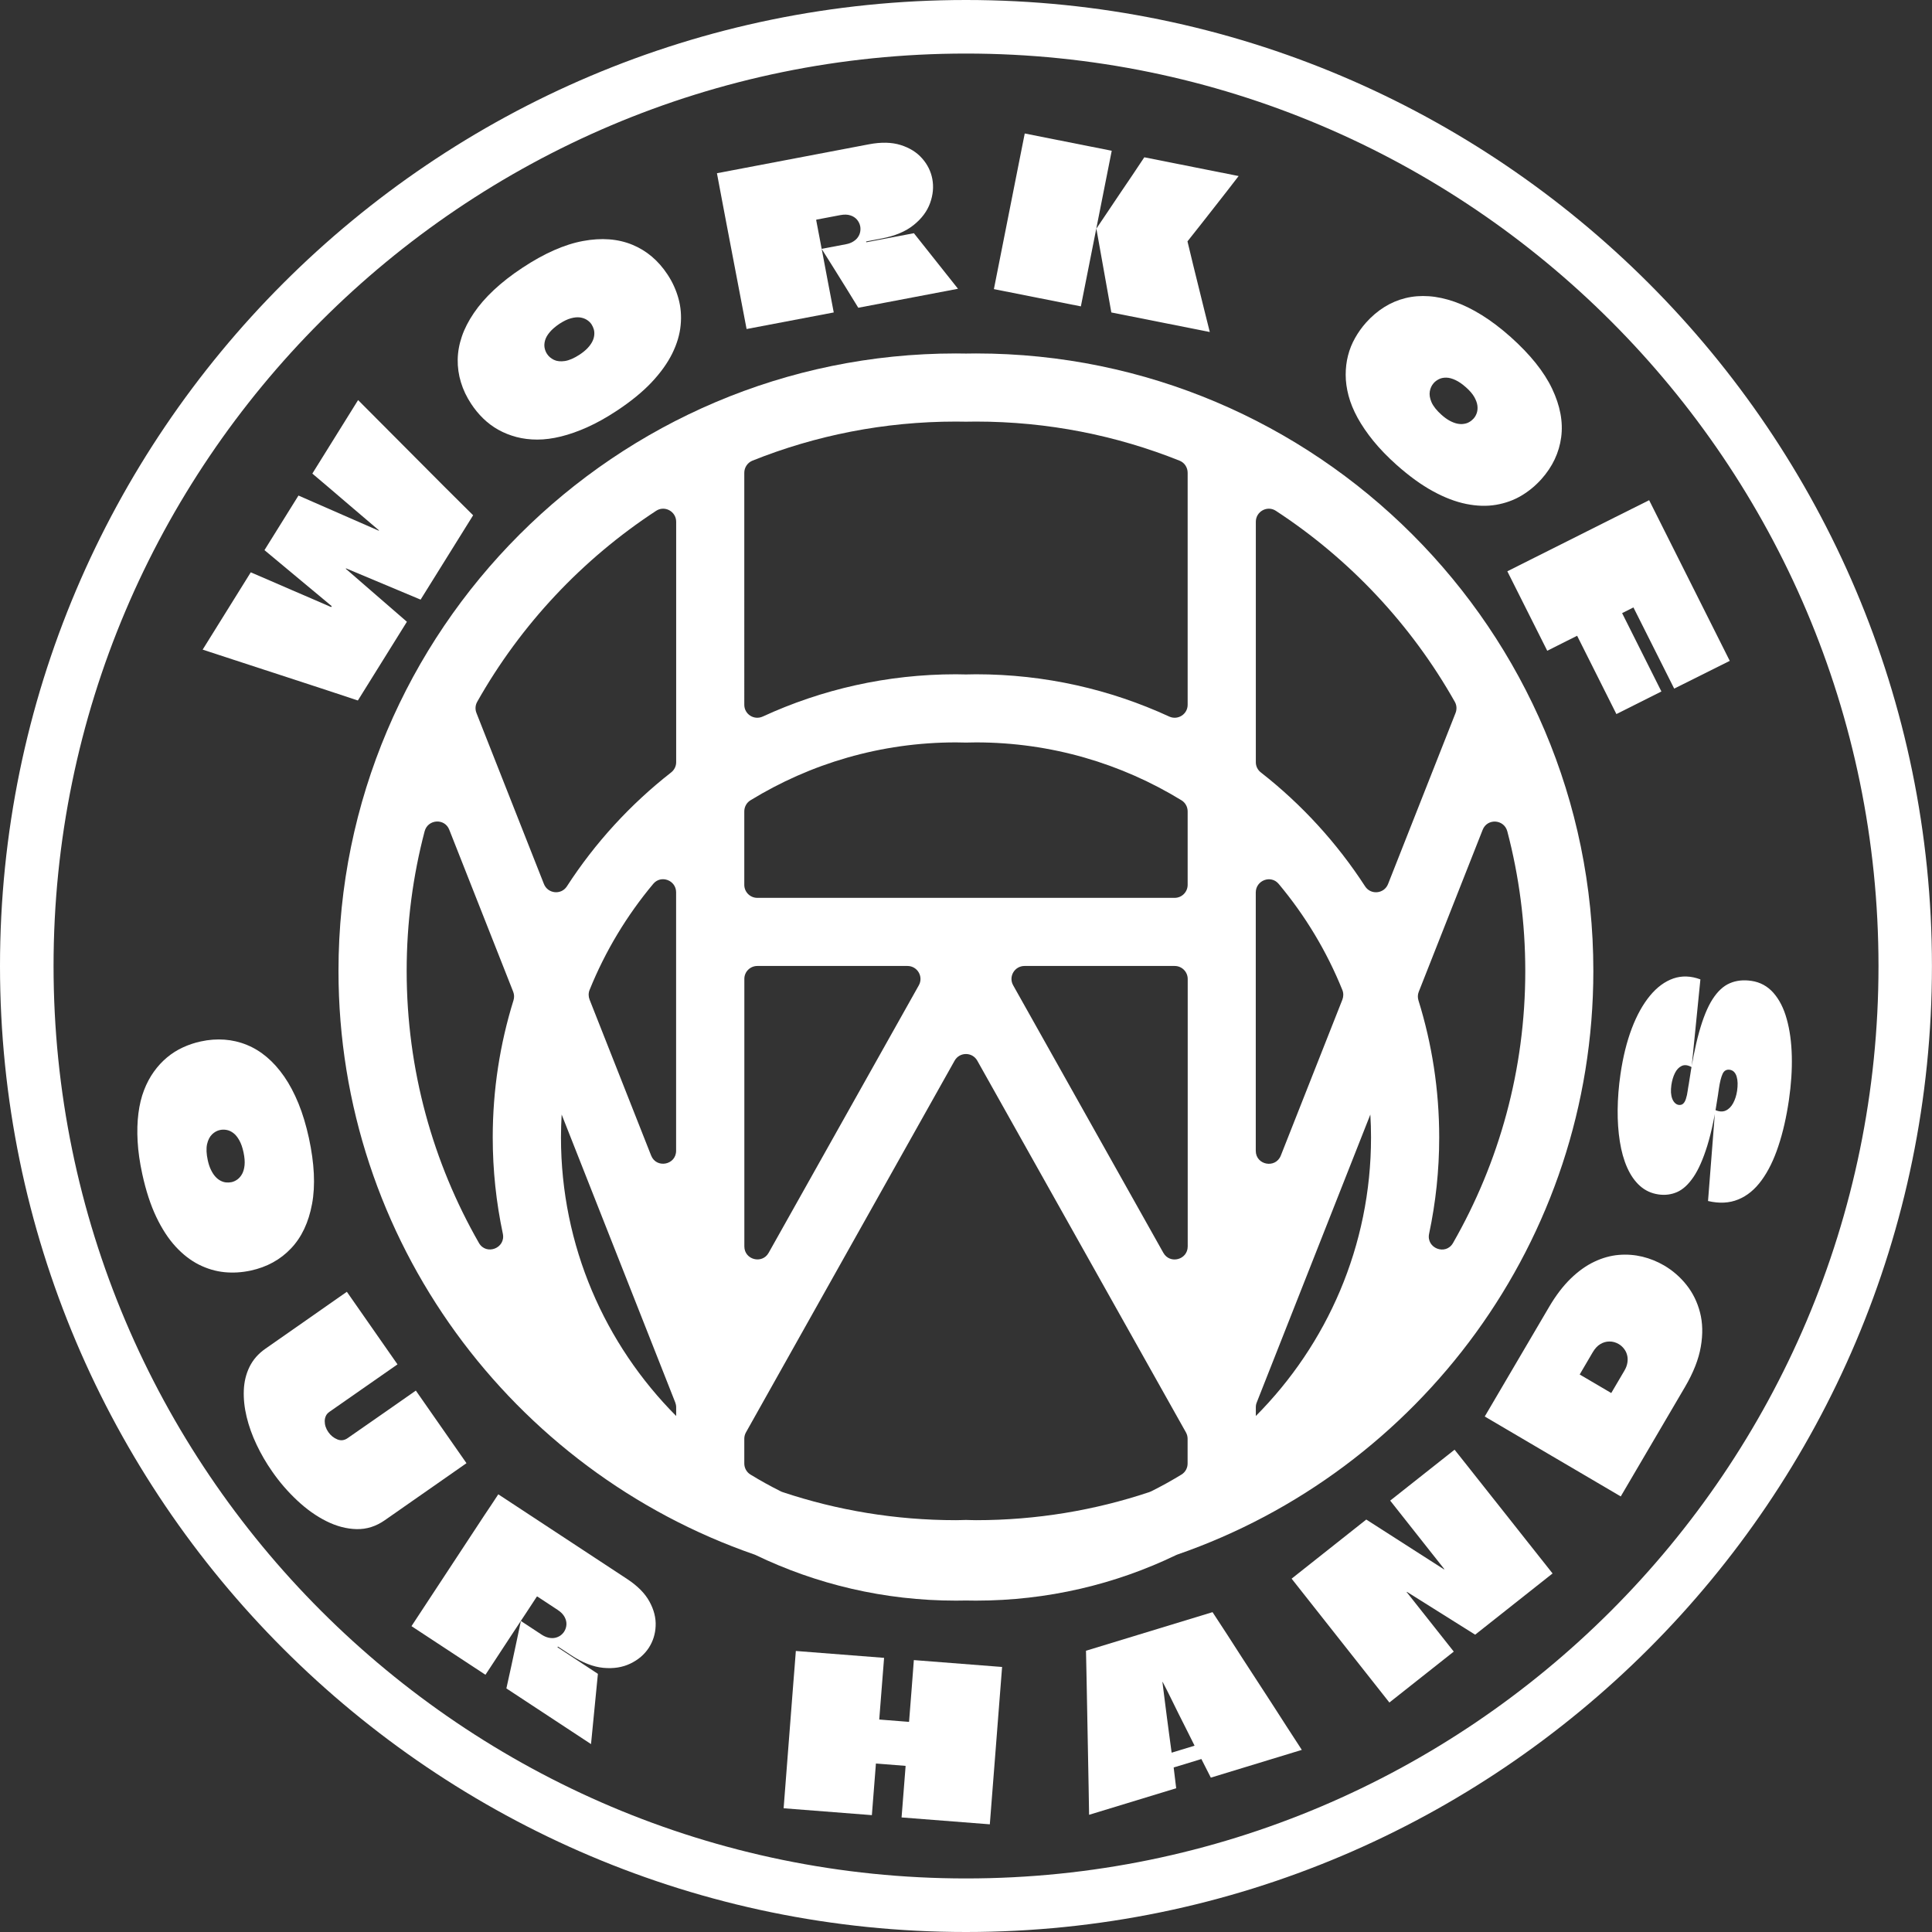
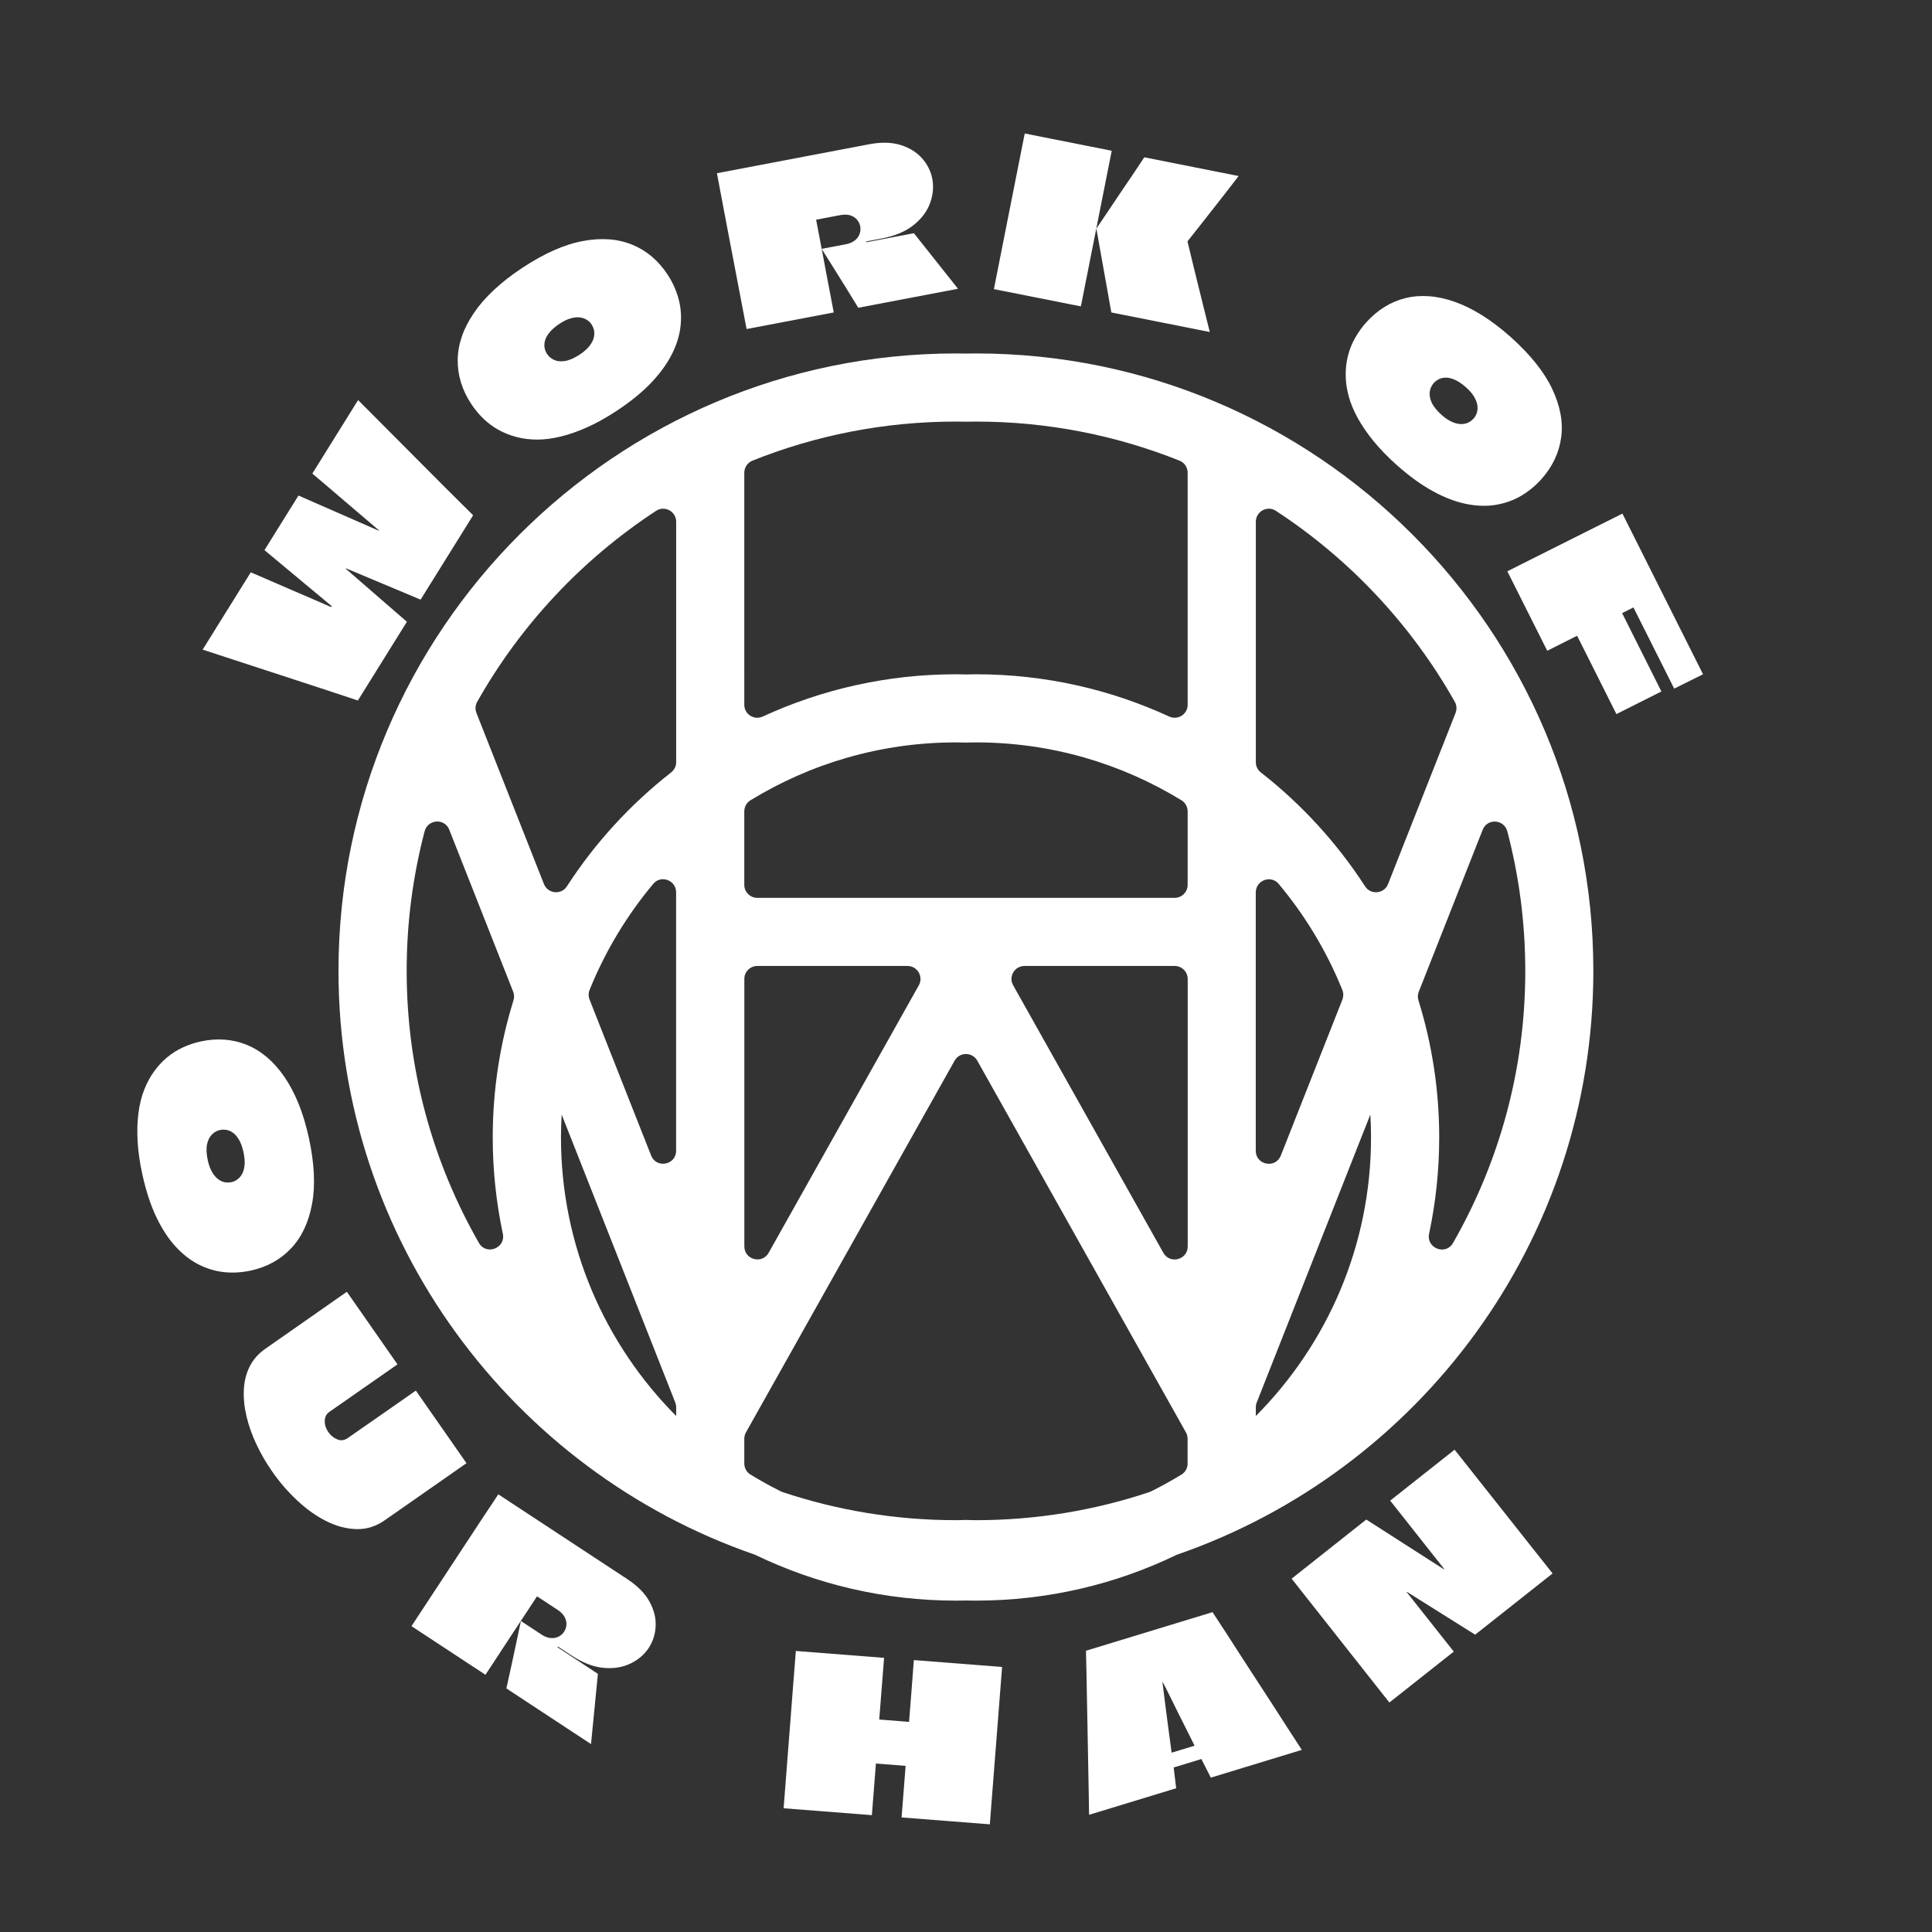
<svg xmlns="http://www.w3.org/2000/svg" xml:space="preserve" style="enable-background:new 0 0 336.93 336.93;" viewBox="0 0 336.93 336.93" y="0px" x="0px" id="Layer_1" version="1.0">
  <rect x="0" y="0" width="336.93" height="336.93" fill="#333333" stroke="none" />
  <style type="text/css">
	.st0{fill:#FFFFFF;}
</style>
  <g>
    <g>
-       <path d="M168.46,336.93C75.57,336.93,0,261.35,0,168.46C0,75.57,75.57,0,168.46,0s168.46,75.57,168.46,168.46    C336.93,261.35,261.35,336.93,168.46,336.93z M168.46,9.34C80.72,9.34,9.34,80.72,9.34,168.46c0,87.74,71.38,159.13,159.13,159.13    s159.13-71.38,159.13-159.13C327.59,80.72,256.2,9.34,168.46,9.34z" class="st0" />
-     </g>
+       </g>
    <g>
      <path d="M170.21,61.64c-0.59,0-1.17,0.01-1.75,0.02c-0.58-0.01-1.17-0.02-1.75-0.02    c-59.37,0-107.68,48.3-107.68,107.68c0,47.08,30.38,87.2,72.56,101.79c0.07,0.02,0.13,0.05,0.19,0.08    c10.57,5.09,22.42,7.95,34.92,7.95c0.59,0,1.17-0.01,1.75-0.02c0.58,0.01,1.16,0.02,1.75,0.02c12.5,0,24.35-2.85,34.92-7.95    c0.06-0.03,0.13-0.06,0.19-0.08c42.18-14.59,72.56-54.71,72.56-101.79C277.89,109.94,229.59,61.64,170.21,61.64z M222.99,154.14    c4.61,5.51,8.38,11.74,11.11,18.51c0.22,0.54,0.21,1.15,0,1.69l-10.73,27.18c-0.92,2.33-4.37,1.67-4.37-0.83v-45.06    C219.01,153.52,221.64,152.53,222.99,154.14z M132.07,168.46h26.19c1.73,0,2.82,1.86,1.98,3.37l-26.19,46.65    c-1.14,2.03-4.24,1.22-4.24-1.11v-46.65C129.8,169.48,130.82,168.46,132.07,168.46z M70.92,169.31c0-8.4,1.09-16.56,3.13-24.33    c0.56-2.13,3.5-2.33,4.3-0.28l11.15,28.26c0.19,0.48,0.2,1,0.05,1.49c-2.35,7.56-3.62,15.58-3.62,23.9    c0,5.76,0.61,11.37,1.76,16.79c0.54,2.53-2.89,3.86-4.17,1.62C75.51,202.77,70.92,186.57,70.92,169.31z M117.92,246.94    c-12.41-12.47-20.09-29.64-20.09-48.58c0-1.34,0.05-2.67,0.12-3.99l19.81,50.21c0.1,0.26,0.16,0.55,0.16,0.83V246.94z     M113.55,201.51l-10.73-27.18c-0.21-0.54-0.22-1.15,0-1.69c2.73-6.76,6.5-13,11.11-18.51c1.35-1.61,3.98-0.62,3.98,1.48v45.06    C117.92,203.18,114.46,203.84,113.55,201.51z M117.04,134.71c-7.11,5.56-13.27,12.28-18.18,19.87c-1,1.54-3.32,1.29-4-0.41    l-11.77-29.83c-0.25-0.64-0.21-1.35,0.13-1.95c7.59-13.45,18.33-24.88,31.21-33.31c1.5-0.98,3.49,0.12,3.49,1.91v41.93    C117.92,133.63,117.59,134.28,117.04,134.71z M206.05,257.15c-1.72,1.05-3.48,2.03-5.29,2.93c-0.11,0.05-0.22,0.1-0.34,0.14    c-9.5,3.17-19.66,4.89-30.21,4.89c-0.59,0-1.17-0.03-1.75-0.04c-0.58,0.01-1.16,0.04-1.75,0.04c-10.55,0-20.71-1.72-30.21-4.89    c-0.12-0.04-0.23-0.08-0.34-0.14c-1.81-0.9-3.57-1.88-5.29-2.93c-0.67-0.41-1.07-1.15-1.07-1.93v-4.31c0-0.39,0.1-0.77,0.29-1.11    l36.39-64.83c0.87-1.54,3.08-1.54,3.95,0l36.39,64.83c0.19,0.34,0.29,0.72,0.29,1.11v4.31C207.12,256,206.72,256.74,206.05,257.15    z M202.88,218.48l-26.19-46.65c-0.85-1.51,0.24-3.37,1.98-3.37h26.19c1.25,0,2.27,1.01,2.27,2.27v46.65    C207.12,219.71,204.02,220.52,202.88,218.48z M207.12,154.31c0,1.25-1.01,2.27-2.27,2.27h-36.39h-36.39    c-1.25,0-2.27-1.01-2.27-2.27V141.5c0-0.78,0.4-1.52,1.07-1.93c10.45-6.4,22.72-10.1,35.84-10.1c0.59,0,1.17,0.02,1.75,0.03    c0.58-0.01,1.16-0.03,1.75-0.03c13.12,0,25.39,3.7,35.84,10.1c0.67,0.41,1.07,1.15,1.07,1.93V154.31z M207.12,122.91    c0,1.66-1.72,2.74-3.22,2.05c-10.26-4.73-21.67-7.37-33.69-7.37c-0.59,0-1.17,0.01-1.75,0.03c-0.58-0.01-1.16-0.03-1.75-0.03    c-12.02,0-23.43,2.64-33.69,7.37c-1.51,0.69-3.22-0.39-3.22-2.05V82.45c0-0.92,0.56-1.76,1.41-2.11    c10.98-4.4,22.96-6.82,35.5-6.82c0.59,0,1.17,0.01,1.75,0.02c0.58-0.01,1.17-0.02,1.75-0.02c12.54,0,24.51,2.42,35.5,6.82    c0.86,0.34,1.41,1.18,1.41,2.11V122.91z M219.01,246.94v-1.53c0-0.28,0.05-0.57,0.16-0.83l19.81-50.21    c0.08,1.32,0.12,2.65,0.12,3.99C239.1,217.3,231.42,234.47,219.01,246.94z M219.01,132.93V90.99c0-1.79,1.99-2.89,3.49-1.91    c12.88,8.42,23.62,19.86,31.21,33.31c0.34,0.59,0.38,1.31,0.13,1.95l-11.77,29.83c-0.67,1.71-3,1.95-4,0.41    c-4.92-7.59-11.07-14.31-18.18-19.87C219.33,134.28,219.01,133.63,219.01,132.93z M253.4,216.77c-1.28,2.24-4.71,0.91-4.17-1.62    c1.15-5.42,1.76-11.03,1.76-16.79c0-8.32-1.27-16.35-3.62-23.9c-0.15-0.49-0.14-1.02,0.05-1.49l11.15-28.26    c0.81-2.05,3.74-1.85,4.3,0.28c2.04,7.77,3.13,15.93,3.13,24.33C266.01,186.57,261.42,202.77,253.4,216.77z" class="st0" />
    </g>
    <g>
      <path d="M54.47,82.59l7.98-12.82c1.67,1.69,3.34,3.36,5.01,5.03c1.67,1.67,3.34,3.35,5.01,5.03    c1.67,1.69,3.34,3.36,5.01,5.03c1.67,1.67,3.35,3.34,5.03,5l-9.16,14.71l-12.95-5.43c-0.02-0.01-0.05-0.01-0.08-0.01    c-0.01,0.02-0.02,0.04-0.01,0.06c0,0.02,0.02,0.03,0.04,0.04l10.61,9.2l-8.55,13.73c-1.8-0.6-3.6-1.19-5.41-1.79    c-1.8-0.6-3.61-1.18-5.41-1.77c-1.81-0.58-3.61-1.17-5.42-1.77c-1.8-0.6-3.61-1.18-5.42-1.77c-1.81-0.58-3.61-1.17-5.41-1.77    l8.39-13.48c1.17,0.49,2.34,1,3.51,1.51c1.17,0.51,2.34,1.02,3.5,1.52c1.16,0.5,2.34,1.01,3.51,1.51c1.18,0.5,2.35,1.01,3.5,1.52    c0.03-0.04,0.05-0.07,0.06-0.1c0.01-0.02,0.03-0.04,0.04-0.06l-11.73-9.77l5.93-9.52l14,6.13l0.02-0.03l0.02-0.03    c-1.95-1.66-3.89-3.31-5.82-4.96C58.37,85.9,56.43,84.24,54.47,82.59z" class="st0" />
      <path d="M101.67,42.03c3.23-0.6,6.1-0.38,8.6,0.65c2.5,1.03,4.54,2.76,6.14,5.19c0.87,1.31,1.5,2.71,1.91,4.19    c0.41,1.48,0.54,3.03,0.38,4.65c-0.15,1.62-0.64,3.27-1.47,4.95c-0.83,1.68-2.04,3.36-3.62,5.04c-1.59,1.68-3.62,3.33-6.09,4.96    c-1.76,1.16-3.46,2.11-5.07,2.83c-1.62,0.73-3.16,1.27-4.62,1.63c-1.46,0.36-2.84,0.54-4.13,0.54c-1.29,0-2.51-0.15-3.64-0.45    c-1.13-0.3-2.19-0.72-3.15-1.26c-0.97-0.54-1.85-1.2-2.64-1.97c-0.79-0.77-1.49-1.62-2.1-2.55c-0.8-1.21-1.4-2.47-1.79-3.77    c-0.4-1.3-0.58-2.62-0.56-3.96c0.02-1.34,0.27-2.69,0.73-4.04c0.46-1.35,1.16-2.7,2.08-4.06c0.92-1.36,2.08-2.7,3.49-4.02    c1.41-1.32,3.06-2.61,4.97-3.87C94.9,44.19,98.43,42.63,101.67,42.03z M95.87,57.93c-0.41,0.49-0.68,0.96-0.81,1.42    c-0.13,0.46-0.16,0.89-0.09,1.29c0.08,0.41,0.22,0.78,0.44,1.1c0.28,0.43,0.69,0.77,1.2,1.02c0.52,0.25,1.16,0.31,1.91,0.2    c0.76-0.12,1.61-0.49,2.57-1.12c0.56-0.37,1.02-0.75,1.38-1.13c0.36-0.38,0.63-0.76,0.82-1.13c0.19-0.37,0.3-0.74,0.34-1.11    c0.04-0.37,0.02-0.7-0.07-1.02c-0.09-0.31-0.22-0.6-0.39-0.87c-0.2-0.31-0.47-0.57-0.81-0.79c-0.34-0.22-0.74-0.36-1.2-0.43    c-0.46-0.06-0.99-0.02-1.6,0.15c-0.61,0.16-1.27,0.49-2,0.96C96.84,56.96,96.28,57.44,95.87,57.93z" class="st0" />
      <path d="M125.03,30.21l26.48-5.04c2.15-0.41,4-0.37,5.56,0.12c1.56,0.49,2.81,1.27,3.74,2.33    c0.94,1.06,1.53,2.26,1.78,3.58c0.26,1.38,0.13,2.78-0.39,4.22c-0.52,1.44-1.48,2.72-2.87,3.83c-1.39,1.12-3.25,1.9-5.57,2.34    c-0.1,0.02-0.34,0.07-0.73,0.14c-0.39,0.07-0.79,0.15-1.19,0.23c-0.4,0.08-0.67,0.13-0.79,0.15l0.01,0.07    c0,0.02,0.01,0.05,0.01,0.07l8.31-1.58l7.69,9.69l-17.39,3.31c-0.7-1.14-1.4-2.29-2.11-3.43c-0.71-1.14-1.42-2.28-2.13-3.42    c-0.71-1.14-1.43-2.28-2.15-3.42l4.25-0.81c0.49-0.09,0.91-0.25,1.26-0.47c0.35-0.22,0.63-0.47,0.82-0.76    c0.2-0.29,0.33-0.59,0.39-0.92c0.06-0.32,0.07-0.64,0.01-0.96c-0.08-0.43-0.27-0.82-0.56-1.17c-0.29-0.34-0.68-0.6-1.17-0.75    c-0.48-0.16-1.06-0.17-1.72-0.05l-4.17,0.79c-0.02,0.03-0.04,0.04-0.05,0.05c-0.01,0-0.02,0.02-0.01,0.04    c0.3,1.57,0.52,2.72,0.66,3.46c0.14,0.74,0.23,1.2,0.26,1.38c0.03,0.18,0.05,0.25,0.04,0.2c0.1,0.51,0.19,0.98,0.27,1.41    c0.08,0.43,0.18,0.93,0.28,1.49c0.15,0.8,0.32,1.68,0.5,2.65c0.18,0.97,0.37,1.93,0.55,2.88c0.18,0.95,0.35,1.83,0.5,2.63    l-15.2,2.89c-0.29-1.55-0.59-3.1-0.89-4.66c-0.3-1.56-0.59-3.11-0.89-4.66c-0.29-1.55-0.59-3.1-0.89-4.66    c-0.3-1.56-0.59-3.11-0.89-4.66c-0.27-1.43-0.54-2.85-0.81-4.28C125.57,33.06,125.3,31.64,125.03,30.21z" class="st0" />
      <path d="M173.33,50.42c0.35-1.76,0.7-3.53,1.05-5.3c0.35-1.77,0.7-3.54,1.05-5.3c0.35-1.76,0.7-3.53,1.05-5.3    c0.35-1.77,0.7-3.54,1.05-5.3c0.2-0.99,0.39-1.98,0.59-2.97c0.2-0.99,0.39-1.98,0.59-2.97l15.17,3.01    c-0.22,1.11-0.44,2.22-0.66,3.33c-0.22,1.11-0.44,2.22-0.66,3.33c-0.22,1.11-0.44,2.22-0.66,3.33c-0.22,1.11-0.44,2.22-0.66,3.33    c0,0.02-0.01,0.06-0.02,0.11c-0.01,0.05-0.02,0.1-0.03,0.14c0,0.02-0.01,0.05-0.01,0.07c0,0.02-0.01,0.05-0.02,0.09    c-0.01,0.04-0.01,0.07-0.02,0.09c-0.44,2.22-0.88,4.44-1.32,6.66c-0.44,2.22-0.88,4.44-1.32,6.66L173.33,50.42z M193.81,54.49    l-2.61-14.62c0.71-1.04,1.41-2.08,2.1-3.12c0.69-1.04,1.38-2.08,2.08-3.1c0.7-1.03,1.4-2.06,2.1-3.1c0.7-1.04,1.39-2.08,2.08-3.12    l16.45,3.27c-0.58,0.76-1.26,1.64-2.04,2.64c-0.78,1-1.57,2.01-2.37,3.03c-0.8,1.02-1.54,1.96-2.22,2.83    c-0.68,0.87-1.44,1.83-2.29,2.89c0.36,1.5,0.69,2.86,0.98,4.07c0.29,1.21,0.61,2.52,0.97,3.93c0.35,1.41,0.7,2.8,1.03,4.17    c0.34,1.37,0.64,2.58,0.91,3.64L193.81,54.49z" class="st0" />
      <path d="M270.68,67.79c1.41,2.97,1.94,5.8,1.58,8.48c-0.36,2.68-1.5,5.1-3.43,7.27c-1.05,1.17-2.23,2.15-3.56,2.93    c-1.33,0.78-2.79,1.3-4.39,1.57c-1.6,0.27-3.32,0.22-5.16-0.15c-1.84-0.37-3.77-1.1-5.8-2.21c-2.03-1.1-4.15-2.64-6.36-4.6    c-1.58-1.41-2.92-2.8-4.04-4.17c-1.12-1.38-2.04-2.73-2.76-4.04c-0.72-1.32-1.25-2.6-1.58-3.86c-0.33-1.25-0.5-2.46-0.5-3.64    c0-1.17,0.13-2.3,0.41-3.37c0.27-1.07,0.68-2.09,1.23-3.06c0.54-0.96,1.18-1.86,1.92-2.69c0.97-1.08,2.03-1.98,3.18-2.7    c1.15-0.72,2.38-1.24,3.68-1.56c1.3-0.32,2.67-0.43,4.09-0.33c1.43,0.1,2.91,0.42,4.46,0.96c1.55,0.54,3.14,1.32,4.78,2.34    c1.64,1.02,3.31,2.29,5.02,3.81C266.85,61.81,269.27,64.82,270.68,67.79z M253.82,66.28c-0.58-0.27-1.1-0.41-1.58-0.42    c-0.47-0.01-0.9,0.07-1.27,0.25c-0.37,0.18-0.69,0.41-0.95,0.71c-0.34,0.39-0.57,0.86-0.67,1.43c-0.1,0.57,0,1.2,0.3,1.9    c0.31,0.7,0.89,1.43,1.74,2.19c0.5,0.45,0.98,0.79,1.44,1.04c0.46,0.25,0.9,0.41,1.3,0.5c0.41,0.08,0.79,0.1,1.16,0.04    c0.36-0.05,0.69-0.16,0.96-0.33c0.28-0.16,0.52-0.36,0.74-0.6c0.25-0.28,0.43-0.6,0.56-0.99c0.12-0.38,0.16-0.8,0.1-1.27    c-0.06-0.46-0.24-0.96-0.55-1.51c-0.31-0.54-0.8-1.11-1.45-1.68C255.01,66.97,254.4,66.55,253.82,66.28z" class="st0" />
-       <path d="M291.97,120.09l-7.11-14.16l-0.03,0.02l-1.91,0.96l-0.03,0.02l6.85,13.66l-7.85,3.94l-6.85-13.66l-0.03,0.02    c-0.75,0.38-1.37,0.69-1.86,0.93c-0.49,0.25-0.98,0.49-1.47,0.74c-0.48,0.24-1.1,0.55-1.85,0.93l-6.96-13.86    c1.56-0.78,3.12-1.57,4.68-2.35c1.56-0.78,3.12-1.56,4.67-2.34c1.55-0.78,3.1-1.56,4.66-2.34c1.56-0.78,3.12-1.57,4.68-2.35    c1.01-0.51,2.02-1.01,3.02-1.51c1-0.5,2-1.01,3.02-1.51l14.06,28.02L291.97,120.09z" class="st0" />
+       <path d="M291.97,120.09l-7.11-14.16l-0.03,0.02l-1.91,0.96l-0.03,0.02l6.85,13.66l-7.85,3.94l-6.85-13.66l-0.03,0.02    c-0.75,0.38-1.37,0.69-1.86,0.93c-0.49,0.25-0.98,0.49-1.47,0.74c-0.48,0.24-1.1,0.55-1.85,0.93l-6.96-13.86    c1.56-0.78,3.12-1.57,4.68-2.35c1.56-0.78,3.12-1.56,4.67-2.34c1.56-0.78,3.12-1.57,4.68-2.35    c1.01-0.51,2.02-1.01,3.02-1.51c1-0.5,2-1.01,3.02-1.51l14.06,28.02L291.97,120.09z" class="st0" />
    </g>
    <g>
      <path d="M54.42,209.96c-0.6,3.23-1.82,5.82-3.68,7.77c-1.85,1.95-4.19,3.24-7.01,3.85c-1.53,0.33-3.06,0.43-4.58,0.28    c-1.52-0.15-3.01-0.59-4.45-1.31c-1.45-0.73-2.8-1.77-4.07-3.15c-1.26-1.37-2.39-3.1-3.38-5.18c-0.99-2.08-1.8-4.56-2.43-7.44    c-0.45-2.06-0.72-3.97-0.82-5.74c-0.1-1.77-0.05-3.4,0.14-4.88c0.19-1.49,0.51-2.83,0.98-4.04c0.46-1.2,1.04-2.28,1.72-3.23    s1.45-1.78,2.29-2.48c0.85-0.71,1.77-1.29,2.77-1.75c1-0.46,2.04-0.81,3.12-1.04c1.41-0.31,2.79-0.41,4.14-0.31    c1.35,0.1,2.64,0.4,3.88,0.91c1.24,0.5,2.4,1.21,3.49,2.13c1.09,0.92,2.1,2.05,3.03,3.39c0.93,1.34,1.76,2.91,2.49,4.69    c0.73,1.78,1.33,3.79,1.82,6.02C54.83,202.9,55.02,206.74,54.42,209.96z M41.73,198.86c-0.31-0.55-0.65-0.98-1.03-1.26    c-0.38-0.29-0.77-0.47-1.17-0.54c-0.41-0.08-0.8-0.07-1.18,0.01c-0.5,0.11-0.96,0.36-1.37,0.76c-0.41,0.4-0.7,0.97-0.87,1.71    c-0.16,0.75-0.12,1.68,0.12,2.79c0.14,0.65,0.33,1.22,0.56,1.69c0.23,0.47,0.48,0.86,0.76,1.17c0.28,0.31,0.58,0.55,0.91,0.72    c0.32,0.17,0.65,0.27,0.97,0.3c0.32,0.03,0.63,0.01,0.95-0.05c0.36-0.08,0.7-0.24,1.02-0.47c0.32-0.24,0.6-0.56,0.82-0.96    c0.22-0.4,0.37-0.92,0.43-1.54c0.06-0.62,0-1.36-0.18-2.21C42.29,200.11,42.04,199.41,41.73,198.86z" class="st0" />
      <path d="M69.32,237.94c-2.19,1.53-4.23,2.95-6.14,4.28c-1.91,1.33-3.81,2.66-5.72,3.99c-0.3,0.21-0.52,0.46-0.64,0.74    c-0.13,0.29-0.19,0.59-0.19,0.91c0,0.32,0.05,0.64,0.16,0.97c0.11,0.33,0.27,0.64,0.47,0.92c0.41,0.59,0.93,1.01,1.56,1.27    c0.63,0.26,1.23,0.18,1.81-0.22c0.96-0.67,1.91-1.34,2.86-1.99c0.94-0.66,1.9-1.32,2.86-1.99c0.96-0.67,1.96-1.37,2.98-2.08    c1.02-0.71,2.09-1.46,3.19-2.23l8.83,12.66c-1.52,1.06-3.09,2.16-4.69,3.28c-1.6,1.12-3.21,2.24-4.83,3.37    c-1.61,1.13-3.18,2.22-4.71,3.29c-1.54,1.08-3.19,1.6-4.93,1.56c-1.74-0.04-3.5-0.5-5.26-1.38c-1.77-0.88-3.46-2.08-5.08-3.6    c-1.62-1.51-3.09-3.2-4.39-5.08c-1.04-1.48-1.94-3.04-2.71-4.66c-0.77-1.62-1.35-3.24-1.74-4.86c-0.39-1.62-0.55-3.17-0.49-4.65    c0.06-1.48,0.39-2.84,1-4.08c0.61-1.24,1.53-2.29,2.75-3.14c0.76-0.53,1.55-1.08,2.36-1.65c0.81-0.57,1.62-1.13,2.42-1.69    c1.06-0.74,2.13-1.48,3.19-2.23c1.06-0.74,2.12-1.48,3.17-2.22c1.05-0.74,2.08-1.45,3.08-2.15L69.32,237.94z" class="st0" />
      <path d="M86.9,260.6l22.47,14.77c1.82,1.2,3.12,2.51,3.9,3.95c0.78,1.43,1.14,2.85,1.07,4.26    c-0.06,1.41-0.47,2.67-1.2,3.8c-0.77,1.17-1.83,2.08-3.21,2.74c-1.37,0.66-2.94,0.91-4.72,0.74c-1.77-0.17-3.64-0.9-5.61-2.2    c-0.08-0.05-0.29-0.19-0.62-0.41c-0.33-0.22-0.67-0.44-1.01-0.66c-0.34-0.22-0.56-0.37-0.67-0.44l-0.04,0.06    c-0.01,0.02-0.03,0.04-0.04,0.06l7.05,4.64l-1.2,12.25l-14.76-9.71c0.29-1.3,0.58-2.61,0.86-3.91c0.28-1.31,0.56-2.62,0.84-3.92    c0.28-1.31,0.56-2.62,0.83-3.93l3.6,2.37c0.41,0.27,0.82,0.45,1.22,0.54c0.4,0.09,0.77,0.1,1.12,0.03    c0.34-0.07,0.65-0.2,0.92-0.38c0.27-0.19,0.49-0.41,0.67-0.68c0.24-0.37,0.38-0.78,0.41-1.23c0.03-0.45-0.08-0.9-0.32-1.35    c-0.24-0.45-0.64-0.86-1.2-1.23l-3.54-2.33c-0.03,0.01-0.06,0.01-0.07,0c-0.01-0.01-0.02,0-0.04,0.02    c-0.87,1.33-1.51,2.3-1.92,2.93c-0.41,0.62-0.67,1.01-0.77,1.16c-0.1,0.15-0.14,0.21-0.11,0.17c-0.28,0.43-0.54,0.83-0.79,1.2    c-0.24,0.37-0.52,0.79-0.83,1.26c-0.44,0.67-0.93,1.42-1.47,2.24c-0.54,0.82-1.07,1.63-1.6,2.44c-0.53,0.81-1.02,1.55-1.46,2.22    l-12.9-8.48c0.86-1.31,1.72-2.62,2.59-3.94c0.87-1.32,1.73-2.63,2.59-3.94c0.86-1.31,1.72-2.62,2.59-3.94    c0.87-1.32,1.73-2.63,2.59-3.94c0.79-1.21,1.59-2.41,2.38-3.62C85.32,263.01,86.11,261.8,86.9,260.6z" class="st0" />
      <path d="M159.37,289.51l15.39,1.2c-0.12,1.54-0.24,3.07-0.36,4.61c-0.12,1.54-0.24,3.07-0.36,4.61    c-0.12,1.54-0.24,3.09-0.36,4.65c-0.18,2.24-0.35,4.5-0.53,6.77c-0.18,2.27-0.35,4.54-0.53,6.8l-15.39-1.2    c0.12-1.49,0.23-2.97,0.35-4.46c0.12-1.49,0.23-2.97,0.35-4.46c0-0.02,0-0.04-0.01-0.06c-0.01-0.01-0.03-0.02-0.05-0.02l-5.08-0.4    c-0.03,0-0.04,0-0.04,0.02c0,0.01,0,0.03,0,0.06c-0.12,1.49-0.23,2.98-0.35,4.46c-0.12,1.49-0.23,2.98-0.35,4.46l-15.39-1.2    c0.11-1.46,0.23-2.93,0.34-4.39c0.11-1.46,0.23-2.93,0.34-4.39c0.11-1.46,0.23-2.93,0.34-4.39c0.11-1.46,0.23-2.93,0.34-4.39    c0.11-1.46,0.23-2.93,0.34-4.39c0.07-0.93,0.14-1.85,0.22-2.76c0.07-0.91,0.14-1.82,0.21-2.72l15.39,1.2    c-0.09,1.17-0.18,2.35-0.28,3.55c-0.09,1.19-0.19,2.38-0.28,3.57c-0.09,1.18-0.18,2.37-0.28,3.57c0,0.02,0,0.04,0,0.05    c0,0.01,0.01,0.02,0.04,0.02l5.08,0.4c0.02,0,0.04,0,0.06-0.01c0.01-0.01,0.02-0.03,0.02-0.05c0.14-1.78,0.28-3.56,0.42-5.34    C159.1,293.07,159.24,291.29,159.37,289.51z" class="st0" />
      <path d="M211.46,281.15c0.87,1.32,1.73,2.65,2.6,3.98c0.86,1.34,1.72,2.67,2.58,4.01c0.86,1.34,1.73,2.67,2.6,4    c0.87,1.33,1.74,2.67,2.6,4c0.86,1.34,1.72,2.67,2.58,4.01c0.86,1.34,1.73,2.68,2.61,4.02l-15.87,4.84l-1.65-3.25    c-0.09,0.03-0.18,0.05-0.25,0.08s-0.15,0.05-0.25,0.08l-3.91,1.19c-0.07,0.02-0.14,0.04-0.21,0.06c-0.07,0.02-0.14,0.04-0.21,0.07    l0.44,3.62l-15.19,4.63c-0.02-1.6-0.05-3.2-0.08-4.79c-0.03-1.59-0.06-3.18-0.09-4.77s-0.06-3.18-0.09-4.77    c-0.03-1.59-0.06-3.18-0.09-4.77c-0.03-1.59-0.06-3.18-0.09-4.77c-0.03-1.59-0.07-3.17-0.1-4.74L211.46,281.15z M204.34,305.65    l0.04-0.01l3.91-1.19c0.02-0.01,0.03-0.02,0.02-0.05c-0.54-1.09-1.02-2.05-1.44-2.88c-0.42-0.83-0.87-1.72-1.34-2.66    c-0.47-0.94-0.91-1.84-1.32-2.68c-0.41-0.85-0.9-1.8-1.45-2.86l-0.04,0.01c0.15,1.18,0.29,2.24,0.4,3.18    c0.12,0.94,0.24,1.93,0.38,2.97c0.14,1.05,0.27,2.03,0.39,2.95c0.13,0.92,0.27,1.98,0.43,3.19L204.34,305.65z" class="st0" />
      <path d="M242.44,261.7l11.23-8.88c0.56,0.71,1.13,1.42,1.7,2.14c0.57,0.72,1.14,1.44,1.71,2.16    c0.57,0.72,1.14,1.44,1.71,2.16c0.57,0.72,1.14,1.44,1.71,2.16c0.57,0.72,1.14,1.44,1.72,2.17c1.43,1.8,2.85,3.6,4.27,5.4    c1.42,1.79,2.84,3.59,4.27,5.39l-13.5,10.68l-11.87-7.45c-0.01-0.02-0.03-0.02-0.04-0.02c-0.01,0.01-0.02,0.02-0.03,0.02    c-0.01,0.01-0.01,0.02,0.01,0.04c1.34,1.69,2.7,3.41,4.1,5.18c1.4,1.77,2.76,3.49,4.1,5.18l-11.23,8.88    c-1.14-1.44-2.28-2.88-3.41-4.32c-1.14-1.44-2.28-2.88-3.41-4.32c-1.14-1.44-2.28-2.88-3.41-4.32c-1.14-1.44-2.28-2.88-3.41-4.32    c-1.14-1.44-2.28-2.88-3.41-4.32L238.27,265l13.56,8.69c0.02-0.01,0.03-0.03,0.04-0.03c0.01-0.01,0.01-0.02-0.01-0.04    L242.44,261.7z" class="st0" />
-       <path d="M270.15,227.93c1.18-2.01,2.44-3.66,3.78-4.96c1.34-1.3,2.72-2.28,4.13-2.94c1.41-0.67,2.83-1.06,4.24-1.18    c1.42-0.12,2.79-0.01,4.13,0.31c1.34,0.33,2.6,0.84,3.78,1.53c1.5,0.88,2.8,2.01,3.9,3.39c1.1,1.38,1.89,2.98,2.36,4.79    c0.47,1.81,0.52,3.81,0.14,5.99c-0.37,2.18-1.29,4.51-2.74,6.99l-11.22,19.12c-1.35-0.79-2.69-1.58-4.03-2.37    c-1.34-0.79-2.68-1.57-4.02-2.36s-2.68-1.57-4.02-2.36c-1.34-0.79-2.68-1.58-4.03-2.37c-1.27-0.74-2.54-1.49-3.81-2.24    c-1.28-0.75-2.55-1.5-3.81-2.24L270.15,227.93z M277.75,235.85l-2.24,3.82l-0.02,0.03c0.02,0.01,0.04,0.02,0.06,0.04l5.38,3.16    c0.02,0.01,0.04,0.02,0.06,0.04l0.02-0.03l2.28-3.88c0.28-0.47,0.45-0.94,0.52-1.4c0.07-0.46,0.06-0.89-0.05-1.3    c-0.1-0.41-0.28-0.78-0.54-1.11c-0.26-0.34-0.56-0.61-0.92-0.82c-0.51-0.3-1.04-0.45-1.61-0.45c-0.57,0-1.1,0.15-1.61,0.46    C278.59,234.7,278.14,235.18,277.75,235.85z" class="st0" />
-       <path d="M294.5,189.15c0.54-3.68,1.14-6.74,1.82-9.17c0.68-2.43,1.45-4.34,2.33-5.71c0.88-1.37,1.88-2.31,3-2.79    c1.12-0.49,2.38-0.63,3.79-0.42c1.52,0.22,2.8,0.92,3.83,2.08c1.03,1.17,1.81,2.69,2.33,4.59c0.53,1.89,0.82,4.04,0.88,6.44    c0.06,2.4-0.11,4.95-0.5,7.65c-0.44,2.99-1.05,5.69-1.85,8.07c-0.79,2.39-1.77,4.38-2.93,5.96c-1.16,1.59-2.51,2.7-4.06,3.33    c-1.55,0.64-3.31,0.73-5.27,0.27l1.24-15.87c0.7,0.3,1.31,0.34,1.84,0.1c0.53-0.24,0.96-0.67,1.3-1.29    c0.34-0.63,0.57-1.35,0.69-2.15c0.07-0.49,0.1-0.94,0.09-1.36c-0.01-0.42-0.07-0.79-0.17-1.13c-0.1-0.34-0.25-0.61-0.46-0.82    c-0.2-0.2-0.45-0.33-0.74-0.37c-0.58-0.08-1,0.16-1.26,0.74c-0.26,0.58-0.47,1.44-0.64,2.59c-0.01,0.05-0.02,0.1-0.02,0.17    c-0.01,0.06-0.02,0.12-0.03,0.18c-0.01,0.06-0.02,0.13-0.03,0.2c-0.01,0.07-0.02,0.14-0.03,0.2c-0.01,0.06-0.02,0.12-0.02,0.17    c-0.53,3.63-1.16,6.62-1.88,8.97c-0.73,2.35-1.53,4.17-2.41,5.47c-0.88,1.3-1.83,2.18-2.85,2.63c-1.02,0.45-2.11,0.59-3.27,0.42    c-1.23-0.18-2.3-0.67-3.21-1.48c-0.91-0.81-1.65-1.88-2.24-3.2c-0.59-1.33-1.01-2.84-1.28-4.55c-0.27-1.71-0.4-3.55-0.38-5.54    c0.02-1.99,0.18-4.05,0.49-6.19c0.44-3.02,1.1-5.68,1.98-8c0.88-2.31,1.94-4.21,3.17-5.7c1.23-1.49,2.59-2.48,4.07-3    c1.48-0.51,3.06-0.46,4.72,0.16l-1.53,15.3c-0.66-0.37-1.24-0.44-1.73-0.21c-0.49,0.23-0.88,0.64-1.18,1.24    c-0.3,0.6-0.5,1.29-0.62,2.07c-0.07,0.49-0.09,0.94-0.07,1.34c0.03,0.41,0.1,0.76,0.22,1.07c0.12,0.31,0.27,0.55,0.47,0.74    c0.19,0.19,0.41,0.3,0.65,0.34c0.29,0.04,0.54-0.02,0.75-0.19c0.21-0.17,0.38-0.45,0.51-0.85c0.13-0.39,0.25-0.92,0.34-1.59    c0.01-0.05,0.02-0.1,0.02-0.17c0.01-0.06,0.02-0.12,0.03-0.18c0.01-0.06,0.02-0.12,0.03-0.18s0.02-0.12,0.03-0.18    C294.48,189.29,294.49,189.22,294.5,189.15z" class="st0" />
    </g>
  </g>
</svg>